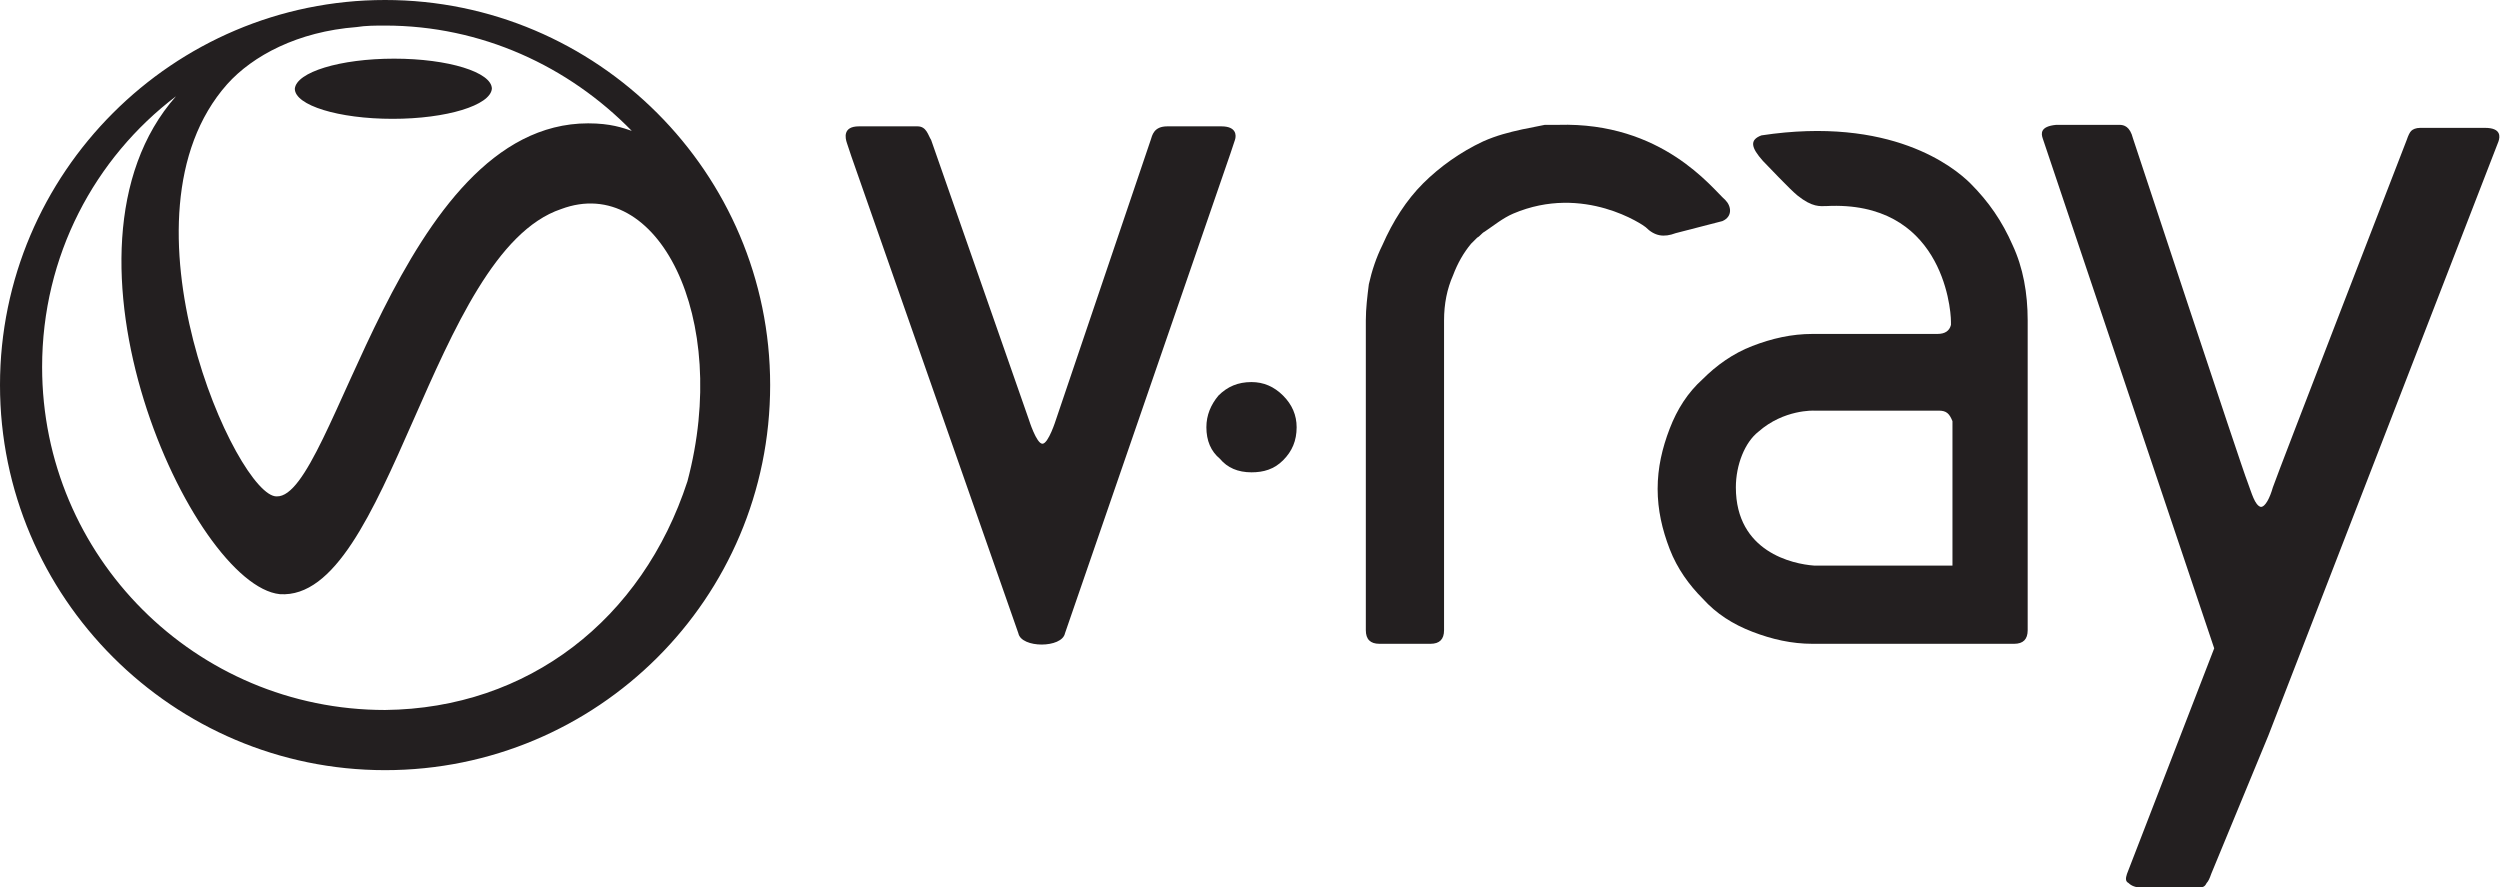
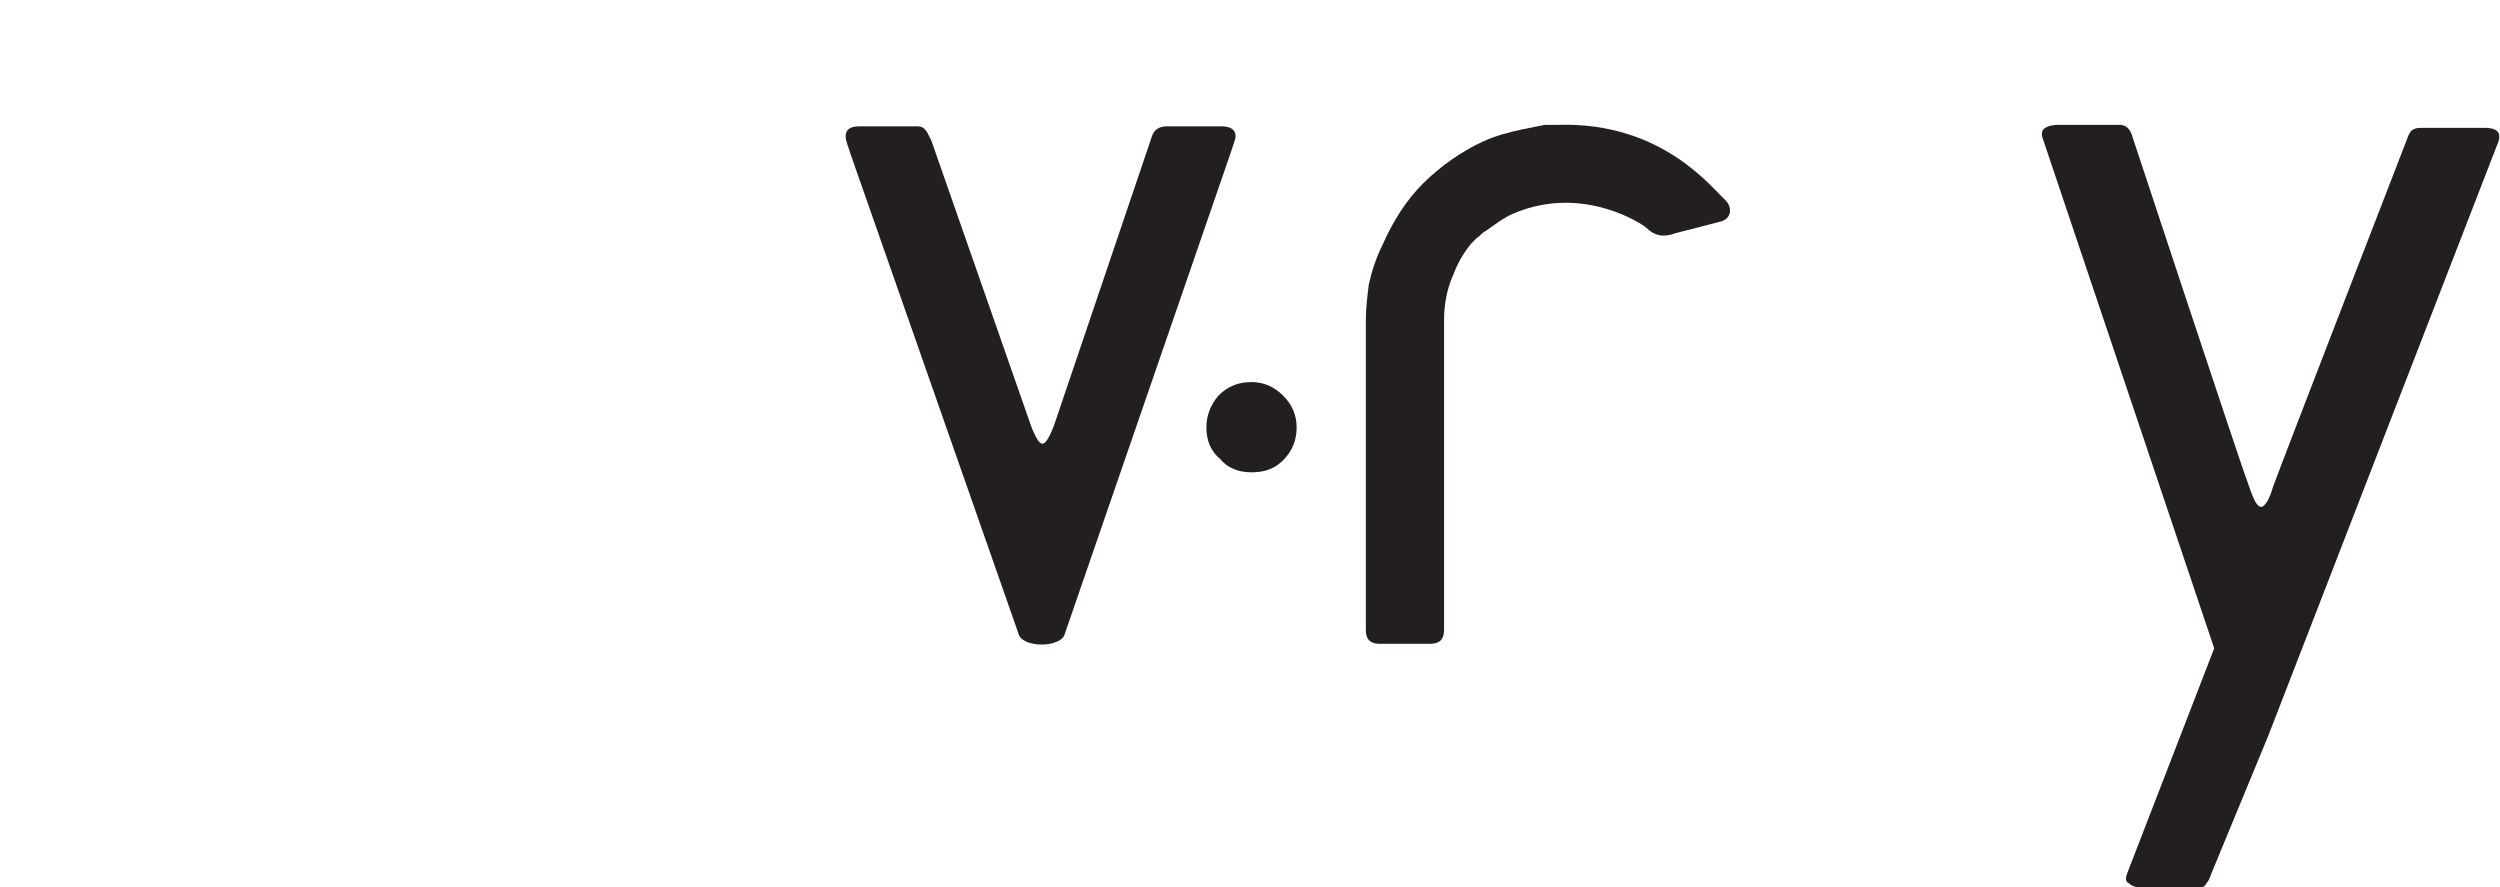
<svg xmlns="http://www.w3.org/2000/svg" version="1.1" id="Layer_1" x="0px" y="0px" width="166.2px" height="59px" viewBox="-1175 3275 166.2 59" enable-background="new -1175 3275 166.2 59" xml:space="preserve">
  <g>
    <g>
      <g>
        <path fill="#231F20" d="M-1118.4,3285.4l-0.3-0.9c-0.1-0.3-0.3-1.1,0.8-1.1h1.5h2.4c0.6,0,0.7,0.6,0.9,0.9l6.5,18.6     c0,0,0.5,1.6,0.9,1.6c0.4,0,0.9-1.6,0.9-1.6l6.3-18.6c0.1-0.3,0.2-0.9,1.1-0.9h3.6c1,0,1,0.6,0.9,0.9l-0.3,0.9l-11,31.9     c-0.2,1-2.9,1-3.1,0L-1118.4,3285.4z" />
        <path fill="#231F20" d="M-1027.8,3318.1l-11.4-33.9c-0.1-0.3-0.2-0.8,0.9-0.9h4.2c0.3,0,0.7,0.1,0.9,0.9c0,0,7.3,22.1,7.6,22.8     c0.3,0.8,0.5,1.6,0.9,1.7c0.3,0,0.6-0.6,0.8-1.3c0.3-0.9,8.9-23.1,8.9-23.1c0.1-0.3,0.2-0.5,0.3-0.6c0.1-0.1,0.3-0.2,0.6-0.2h2.7     h1.6c1.1,0,1,0.6,0.9,0.9l-15.3,39.5l-3.8,9.2c-0.1,0.3-0.2,0.5-0.3,0.6c-0.1,0.2-0.2,0.3-0.5,0.3h-3.9c-0.3,0-0.6-0.1-0.8-0.3     c-0.2-0.1-0.2-0.3-0.1-0.6L-1027.8,3318.1" />
        <path fill="#231F20" d="M-1094.8,3303.4c0-0.8,0.3-1.5,0.8-2.1c0.6-0.6,1.3-0.9,2.2-0.9c0.8,0,1.5,0.3,2.1,0.9     c0.6,0.6,0.9,1.3,0.9,2.1c0,0.9-0.3,1.6-0.9,2.2c-0.6,0.6-1.3,0.8-2.1,0.8c-0.9,0-1.6-0.3-2.1-0.9     C-1094.5,3305-1094.8,3304.3-1094.8,3303.4z" />
        <path fill="#231F20" d="M-1074.4,3289.2c-0.7,0.3-1.3,0.8-1.9,1.2c-0.2,0.1-0.3,0.3-0.5,0.4l-0.4,0.4c-0.5,0.6-0.9,1.3-1.2,2.1     c-0.4,0.9-0.6,1.9-0.6,3v20.6c0,0.6-0.3,0.9-0.9,0.9h-3.4c-0.6,0-0.9-0.3-0.9-0.9v-20.6c0-0.8,0.1-1.6,0.2-2.4     c0.2-0.9,0.5-1.8,0.9-2.6c0.7-1.6,1.6-3,2.7-4.1c1.1-1.1,2.5-2.1,4-2.8c0.9-0.4,1.7-0.6,2.6-0.8c0.5-0.1,1-0.2,1.5-0.3h0.9     c6.9-0.2,10.2,4.2,11.1,5c0.4,0.4,0.5,1.1-0.2,1.4l-3.1,0.8c-0.8,0.3-1.4,0.2-2-0.4C-1065.7,3290-1069.7,3287.2-1074.4,3289.2z" />
-         <path fill="#231F20" d="M-1041.2,3291.3c-0.7-1.6-1.6-2.9-2.8-4.1c-1.1-1.1-5.3-4.5-13.9-3.2c-0.8,0.3-0.7,0.8,0.1,1.7     c0.3,0.3,1.8,1.9,2.3,2.3c1,0.8,1.5,0.7,1.9,0.7c7.6-0.4,8.3,6.6,8.3,7.7v0.2c-0.1,0.4-0.4,0.6-0.9,0.6h-8.3     c-1.4,0-2.7,0.3-4,0.8s-2.4,1.3-3.3,2.2c-1,0.9-1.7,2-2.2,3.3s-0.8,2.6-0.8,4s0.3,2.7,0.8,4s1.3,2.4,2.2,3.3c0.9,1,2,1.7,3.3,2.2     s2.6,0.8,4,0.8h9.7h0.3h3.4c0.6,0,0.9-0.3,0.9-0.9v-20.6C-1040.2,3294.5-1040.5,3292.8-1041.2,3291.3z M-1045.3,3312.6h-9.1     c-1.4-0.1-5.2-0.9-5.2-5.2c0-1.5,0.6-3,1.5-3.7c1.7-1.5,3.7-1.4,3.7-1.4h8.3c0.5,0,0.7,0.2,0.9,0.7v9.6H-1045.3z" />
      </g>
-       <path fill="#231F20" d="M-1149.4,3275c-14.1,0-25.6,11.5-25.6,25.6c0,14.1,11.5,25.6,25.6,25.6s25.6-11.4,25.6-25.6    C-1123.8,3286.5-1135.3,3275-1149.4,3275z M-1159.9,3280.6c1.7-1.9,4.7-3.5,8.6-3.8c0.6-0.1,1.3-0.1,1.9-0.1    c6.4,0,12.2,2.7,16.4,7c-0.6-0.2-1.4-0.5-2.9-0.5c-12.6,0-16.9,24.9-20.7,24.8C-1159.2,3308.1-1167.7,3289.4-1159.9,3280.6z     M-1149.4,3322.2c-12.6,0-22.8-10.2-22.8-22.8c0-7.4,3.5-13.9,8.9-18c-9.1,10.3,1.1,32.5,6.9,33.1c7.3,0.5,10.1-22.7,18.7-25.6    c6.4-2.4,11.3,7.2,8.4,18.1C-1132.3,3316.2-1139.9,3322.1-1149.4,3322.2z M-1148.9,3282.9c3.6,0,6.5-0.9,6.6-2c0-1.1-2.9-2-6.5-2    c-3.6,0-6.5,0.9-6.6,2C-1155.4,3282-1152.5,3282.9-1148.9,3282.9z" />
    </g>
  </g>
</svg>